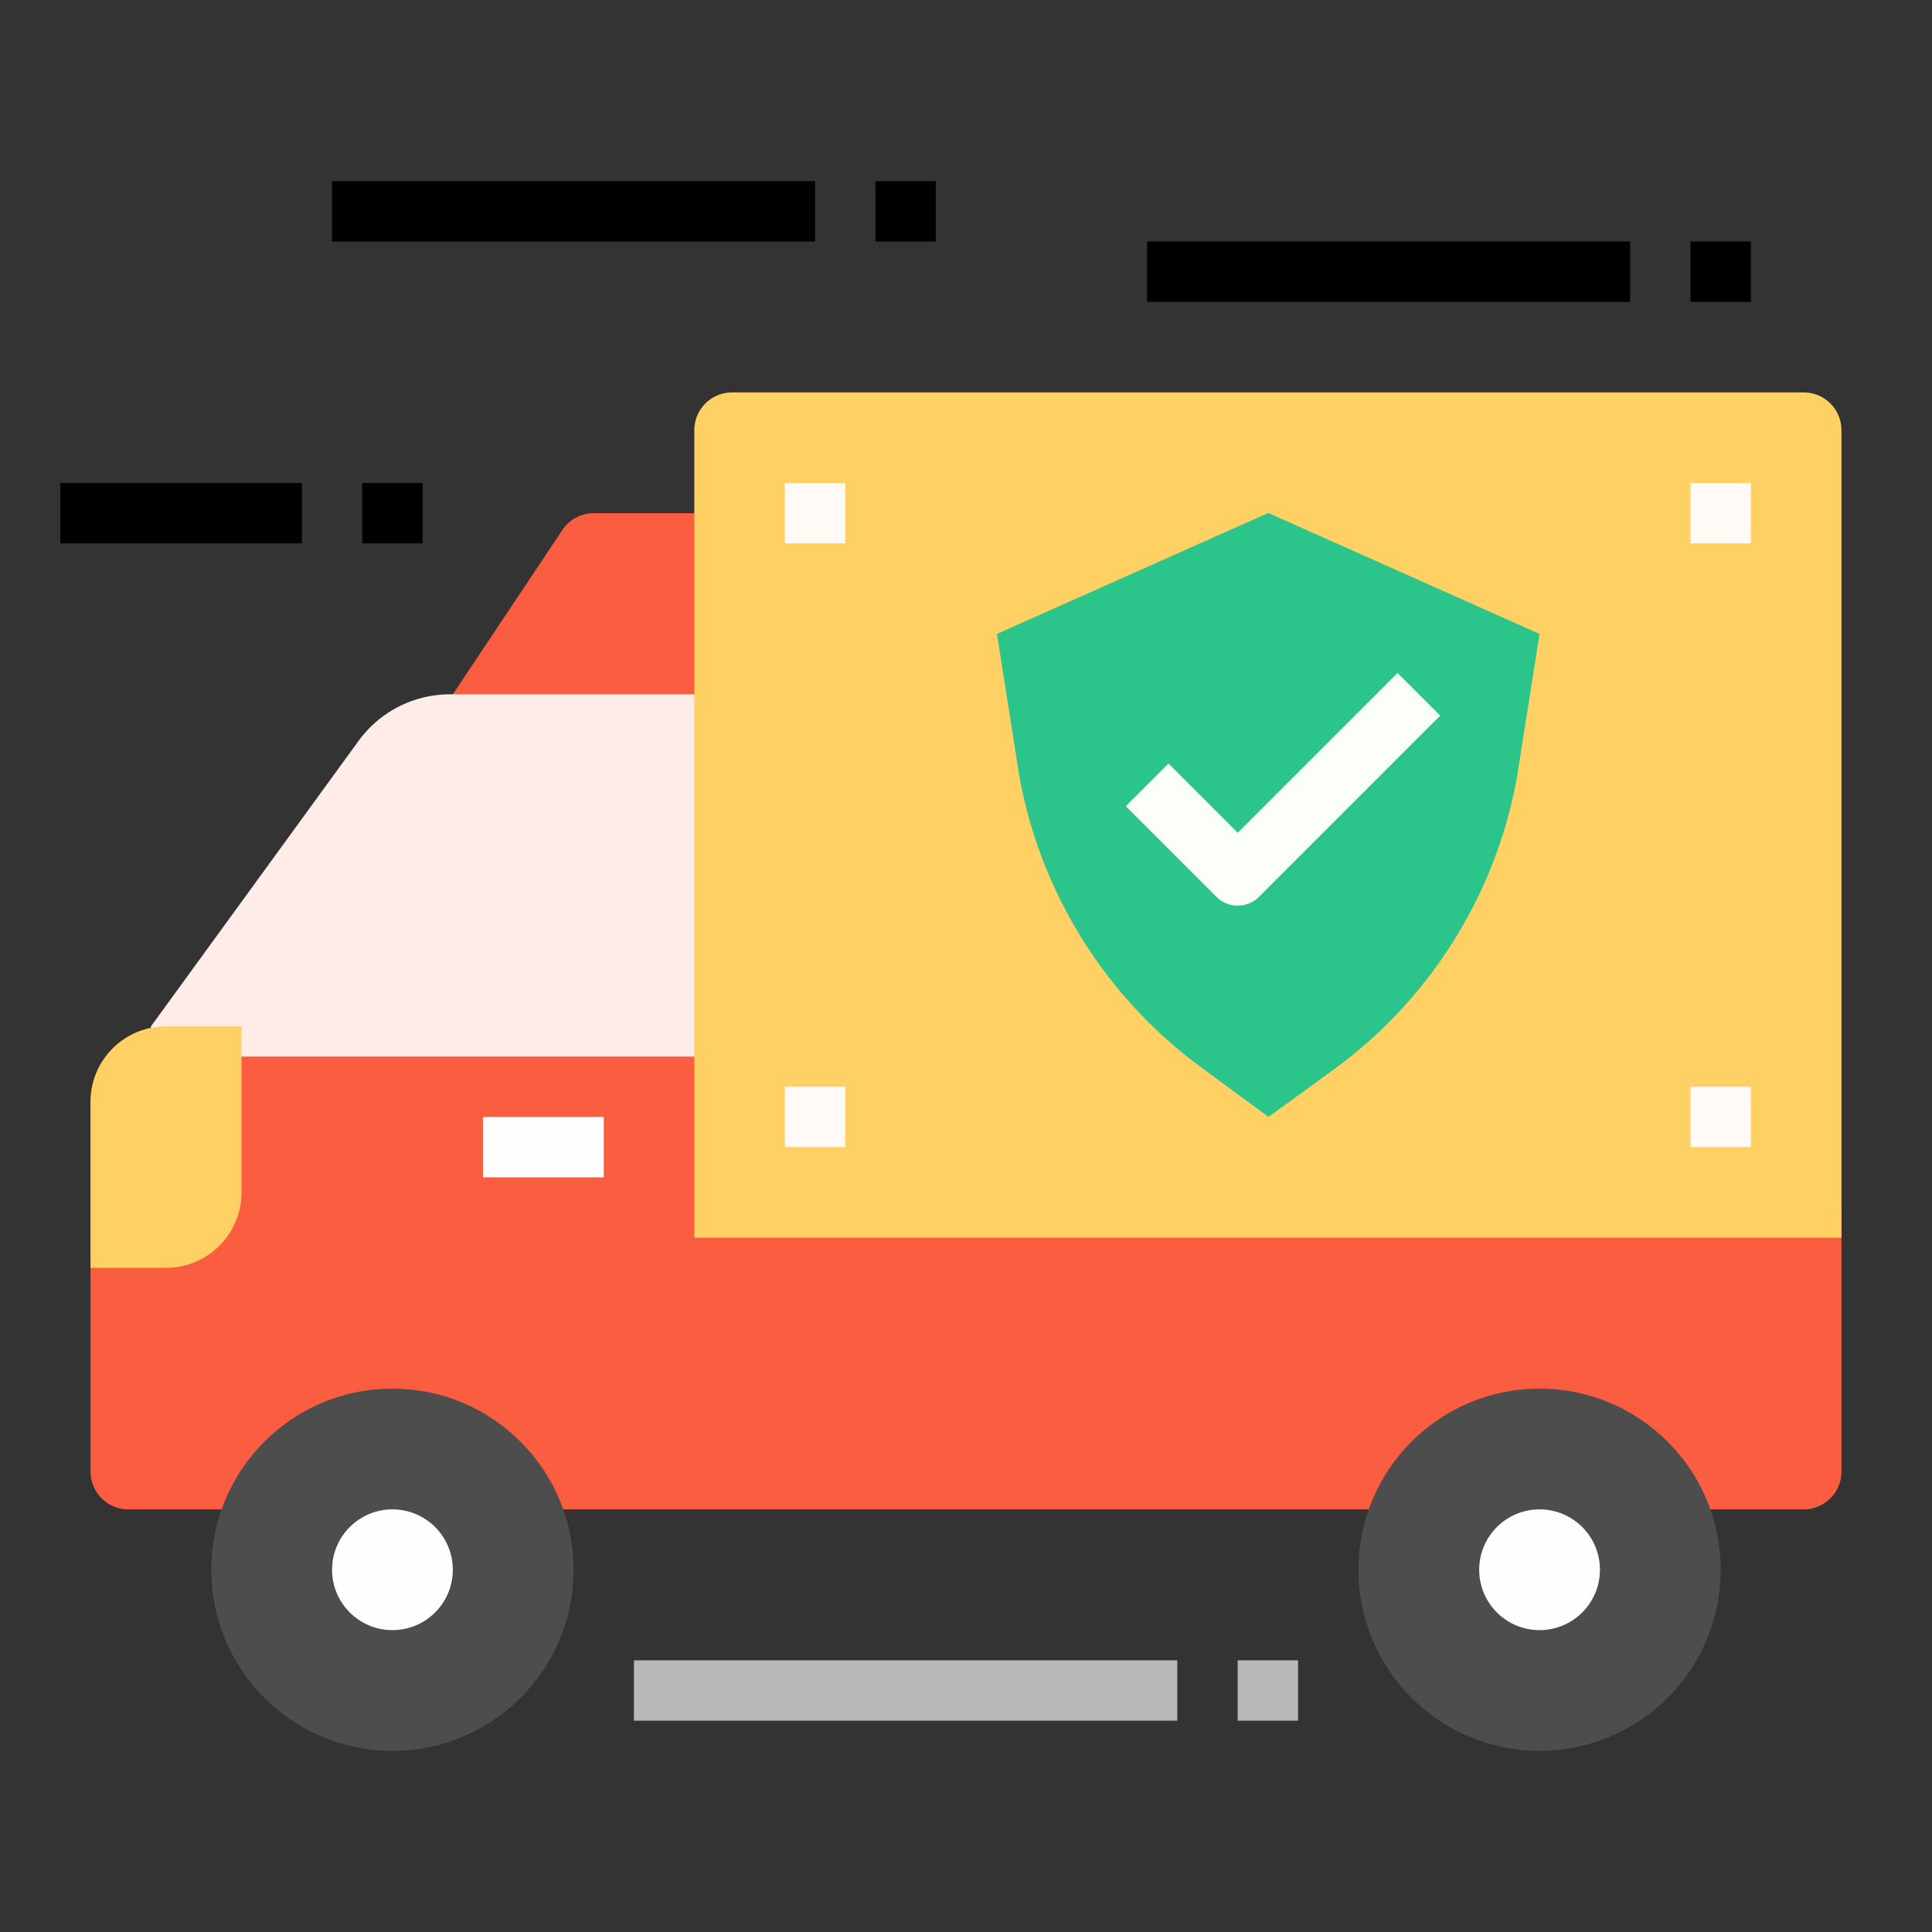
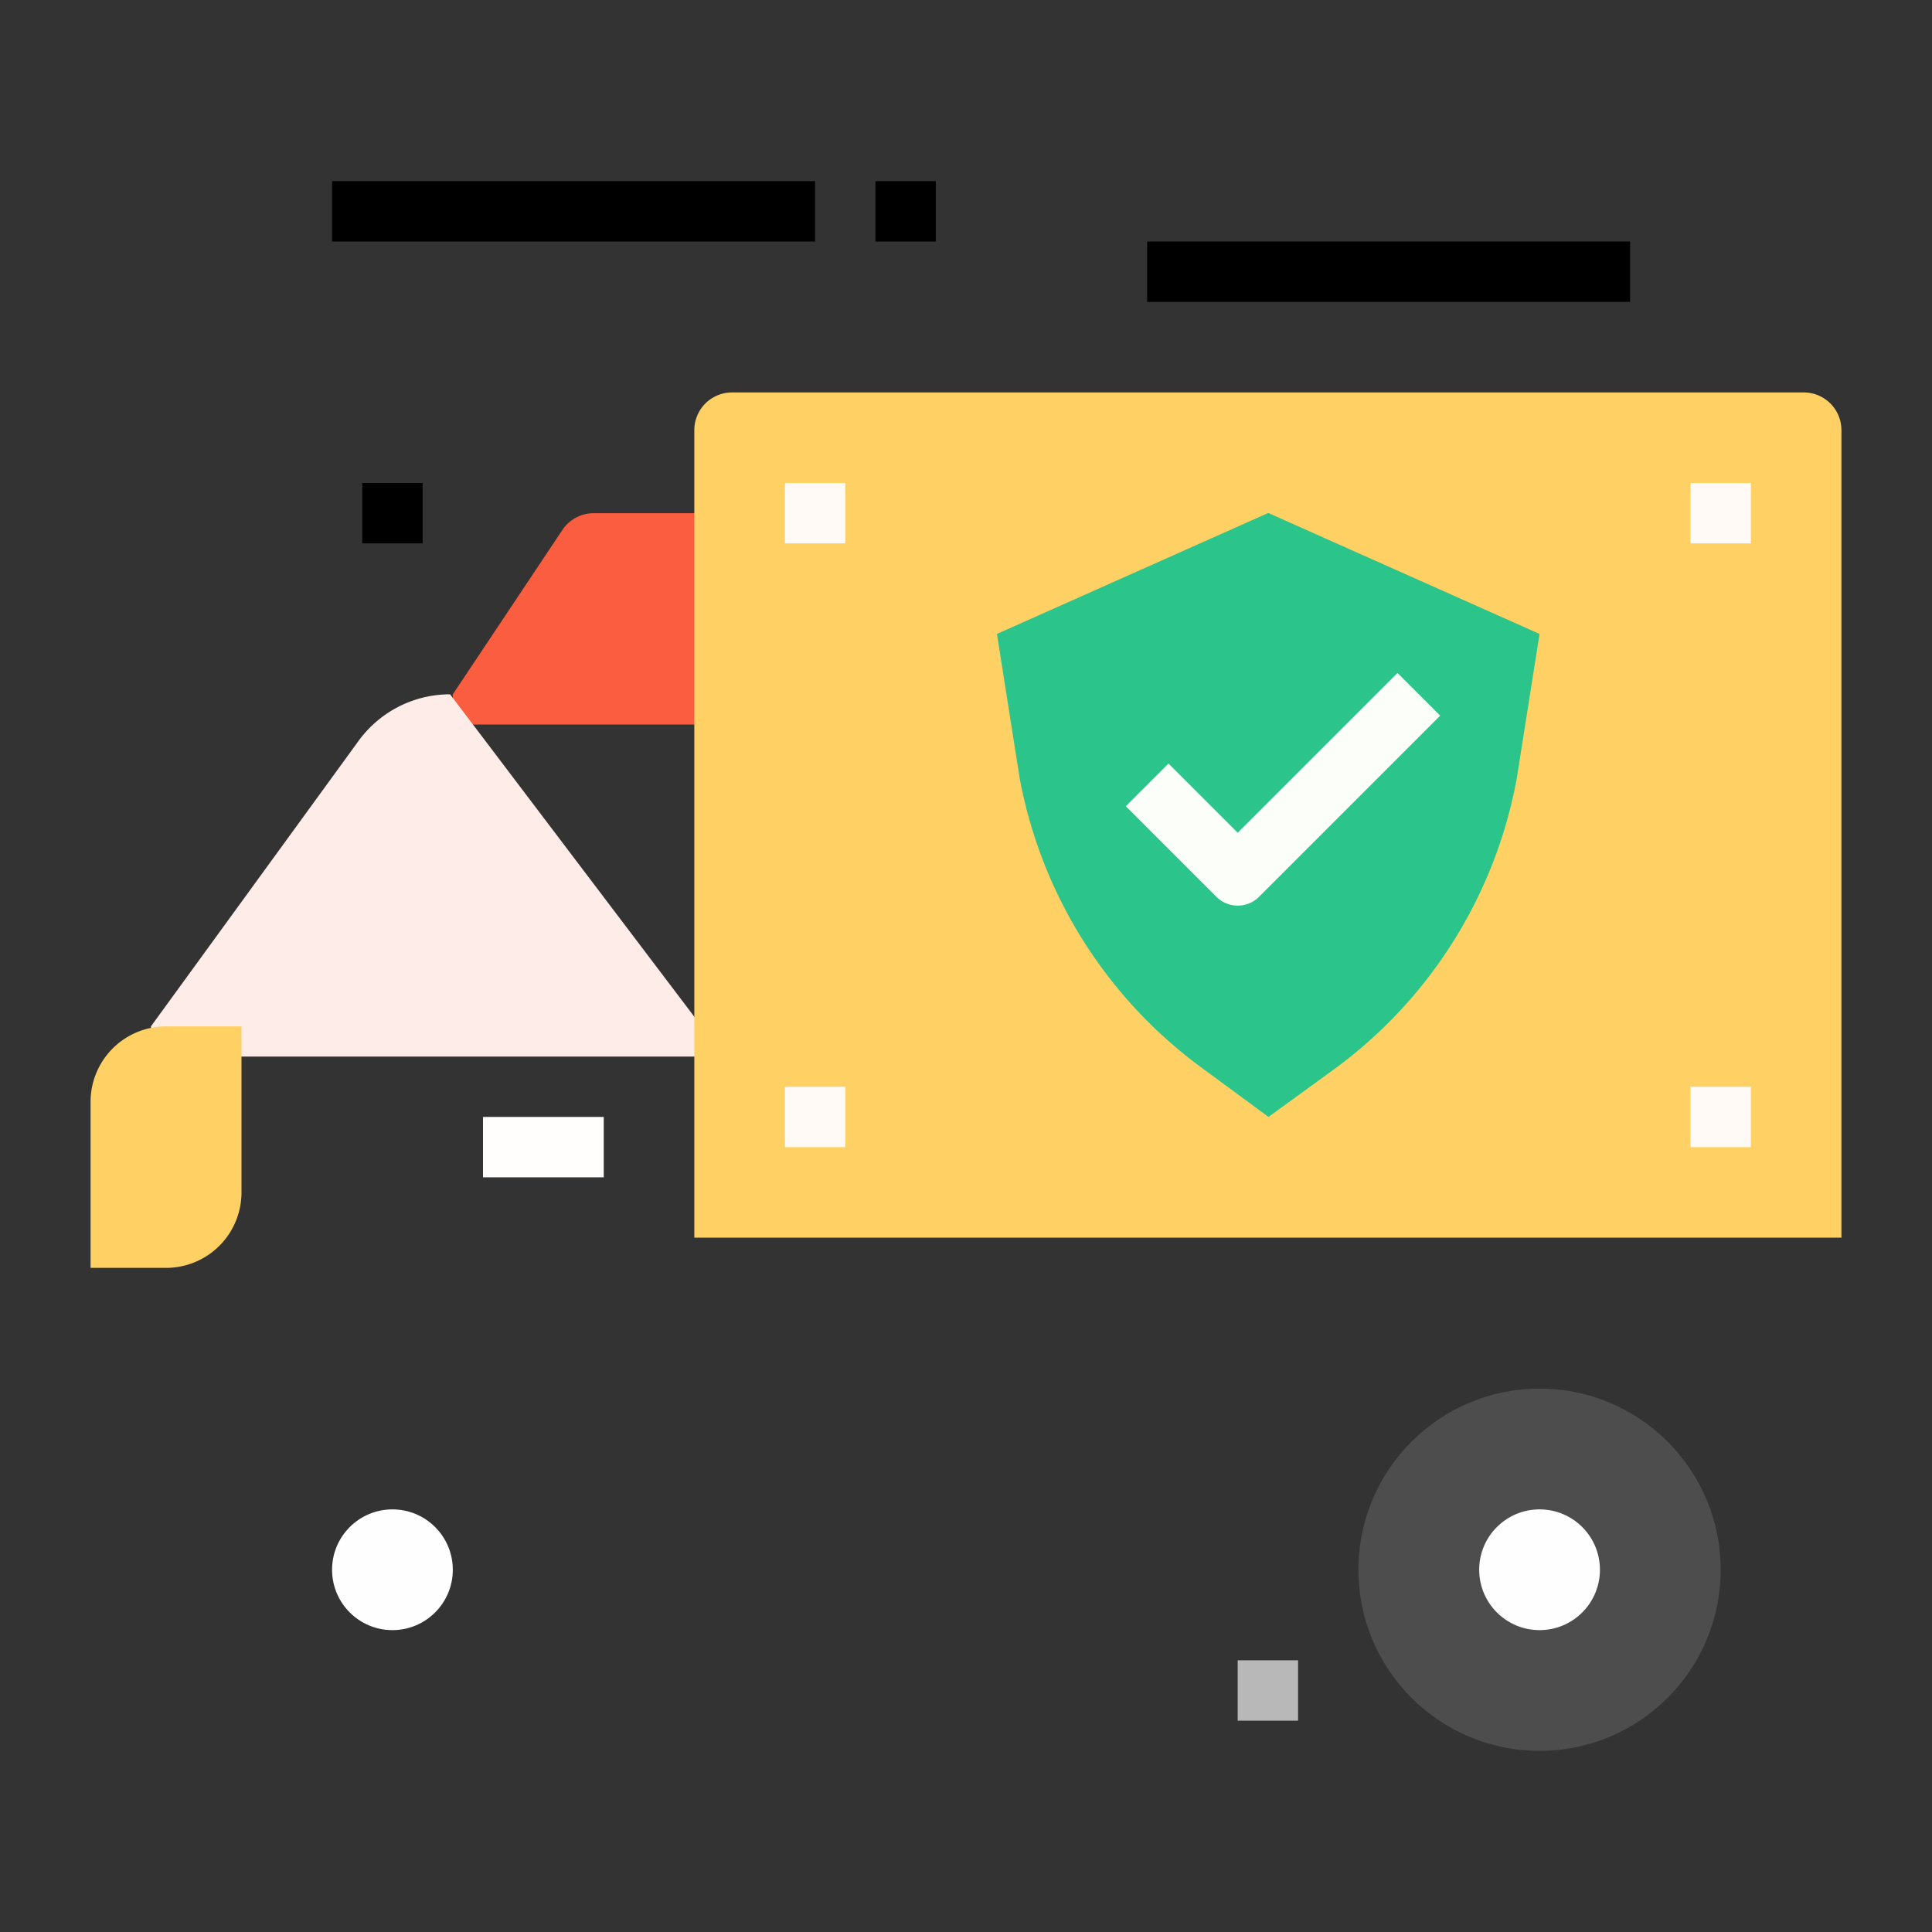
<svg xmlns="http://www.w3.org/2000/svg" version="1.1" width="512" height="512" x="0" y="0" viewBox="0 0 512 512" style="enable-background:new 0 0 512 512" xml:space="preserve" class="">
  <rect x="0" y="0" width="512" height="512" fill="#333333" stroke="none" />
  <g>
    <g id="Flat">
      <g>
        <g>
          <path d="m192 192h-72v-8l29.031-43.547a10 10 0 0 1 8.321-4.453h34.648z" fill="#fa5d3f" data-original="#fa5d3f" style="" />
-           <path d="m192 320v-48h-148a20 20 0 0 0 -20 20v98a10 10 0 0 0 10 10h444a10 10 0 0 0 10-10v-70z" fill="#fa5d3f" data-original="#fa5d3f" style="" />
-           <path d="m192 280h-152v-8l55.015-75.645a30 30 0 0 1 24.262-12.355h72.723z" fill="#feece8" data-original="#feece8" style="" />
+           <path d="m192 280h-152v-8l55.015-75.645a30 30 0 0 1 24.262-12.355z" fill="#feece8" data-original="#feece8" style="" />
          <path d="m194 104h284a10 10 0 0 1 10 10v214a0 0 0 0 1 0 0h-304a0 0 0 0 1 0 0v-214a10 10 0 0 1 10-10z" fill="#ffd064" data-original="#fac850" style="" class="" />
-           <circle cx="104" cy="416" fill="#4d4d4d" r="48" data-original="#4d4d4d" style="" class="" />
          <circle cx="408" cy="416" fill="#4d4d4d" r="48" data-original="#4d4d4d" style="" class="" />
          <path d="m128 296h32v16h-32z" fill="#fffefd" data-original="#fffefd" style="" />
          <path d="m44 336h-20v-44a20 20 0 0 1 20-20h20v44a20 20 0 0 1 -20 20z" fill="#ffd064" data-original="#fac850" style="" class="" />
          <g>
            <path d="m318.724 283.155a122.975 122.975 0 0 1 -48.531-77.107l-5.993-38.048 71.9-32.06 71.9 32.06-6.055 38.365a122.935 122.935 0 0 1 -49.164 77.558l-16.617 12.077z" fill="#2bc48a" data-original="#9fdc6e" style="" class="" />
            <path d="m328.009 240a7.975 7.975 0 0 1 -5.656-2.344l-24-24 11.313-11.313 18.343 18.343 42.344-42.343 11.313 11.313-48 48a7.975 7.975 0 0 1 -5.657 2.344z" fill="#fbfef9" data-original="#fbfef9" style="" />
          </g>
          <g fill="#fffaf6">
            <path d="m208 128h16v16h-16z" fill="#fffaf6" data-original="#fffaf6" style="" class="" />
            <path d="m208 288h16v16h-16z" fill="#fffaf6" data-original="#fffaf6" style="" class="" />
            <path d="m448 128h16v16h-16z" fill="#fffaf6" data-original="#fffaf6" style="" class="" />
            <path d="m448 288h16v16h-16z" fill="#fffaf6" data-original="#fffaf6" style="" class="" />
          </g>
          <circle cx="104" cy="416" fill="#fefefe" r="16" data-original="#fefefe" style="" />
          <circle cx="408" cy="416" fill="#fefefe" r="16" data-original="#fefefe" style="" />
        </g>
        <g fill="#b8b8b8">
          <g>
-             <path d="m16 128h64v16h-64z" fill="#000000" data-original="#000000" style="" class="" />
            <path d="m96 128h16v16h-16z" fill="#000000" data-original="#000000" style="" class="" />
          </g>
          <g>
            <path d="m88 48h128v16h-128z" fill="#000000" data-original="#000000" style="" class="" />
            <path d="m232 48h16v16h-16z" fill="#000000" data-original="#000000" style="" class="" />
          </g>
          <g>
            <path d="m304 64h128v16h-128z" fill="#000000" data-original="#000000" style="" class="" />
-             <path d="m448 64h16v16h-16z" fill="#000000" data-original="#000000" style="" class="" />
          </g>
        </g>
      </g>
      <g fill="#b8b8b8">
-         <path d="m168 440h144v16h-144z" fill="#b8b8b8" data-original="#b8b8b8" style="" class="" />
        <path d="m328 440h16v16h-16z" fill="#b8b8b8" data-original="#b8b8b8" style="" class="" />
      </g>
    </g>
  </g>
</svg>